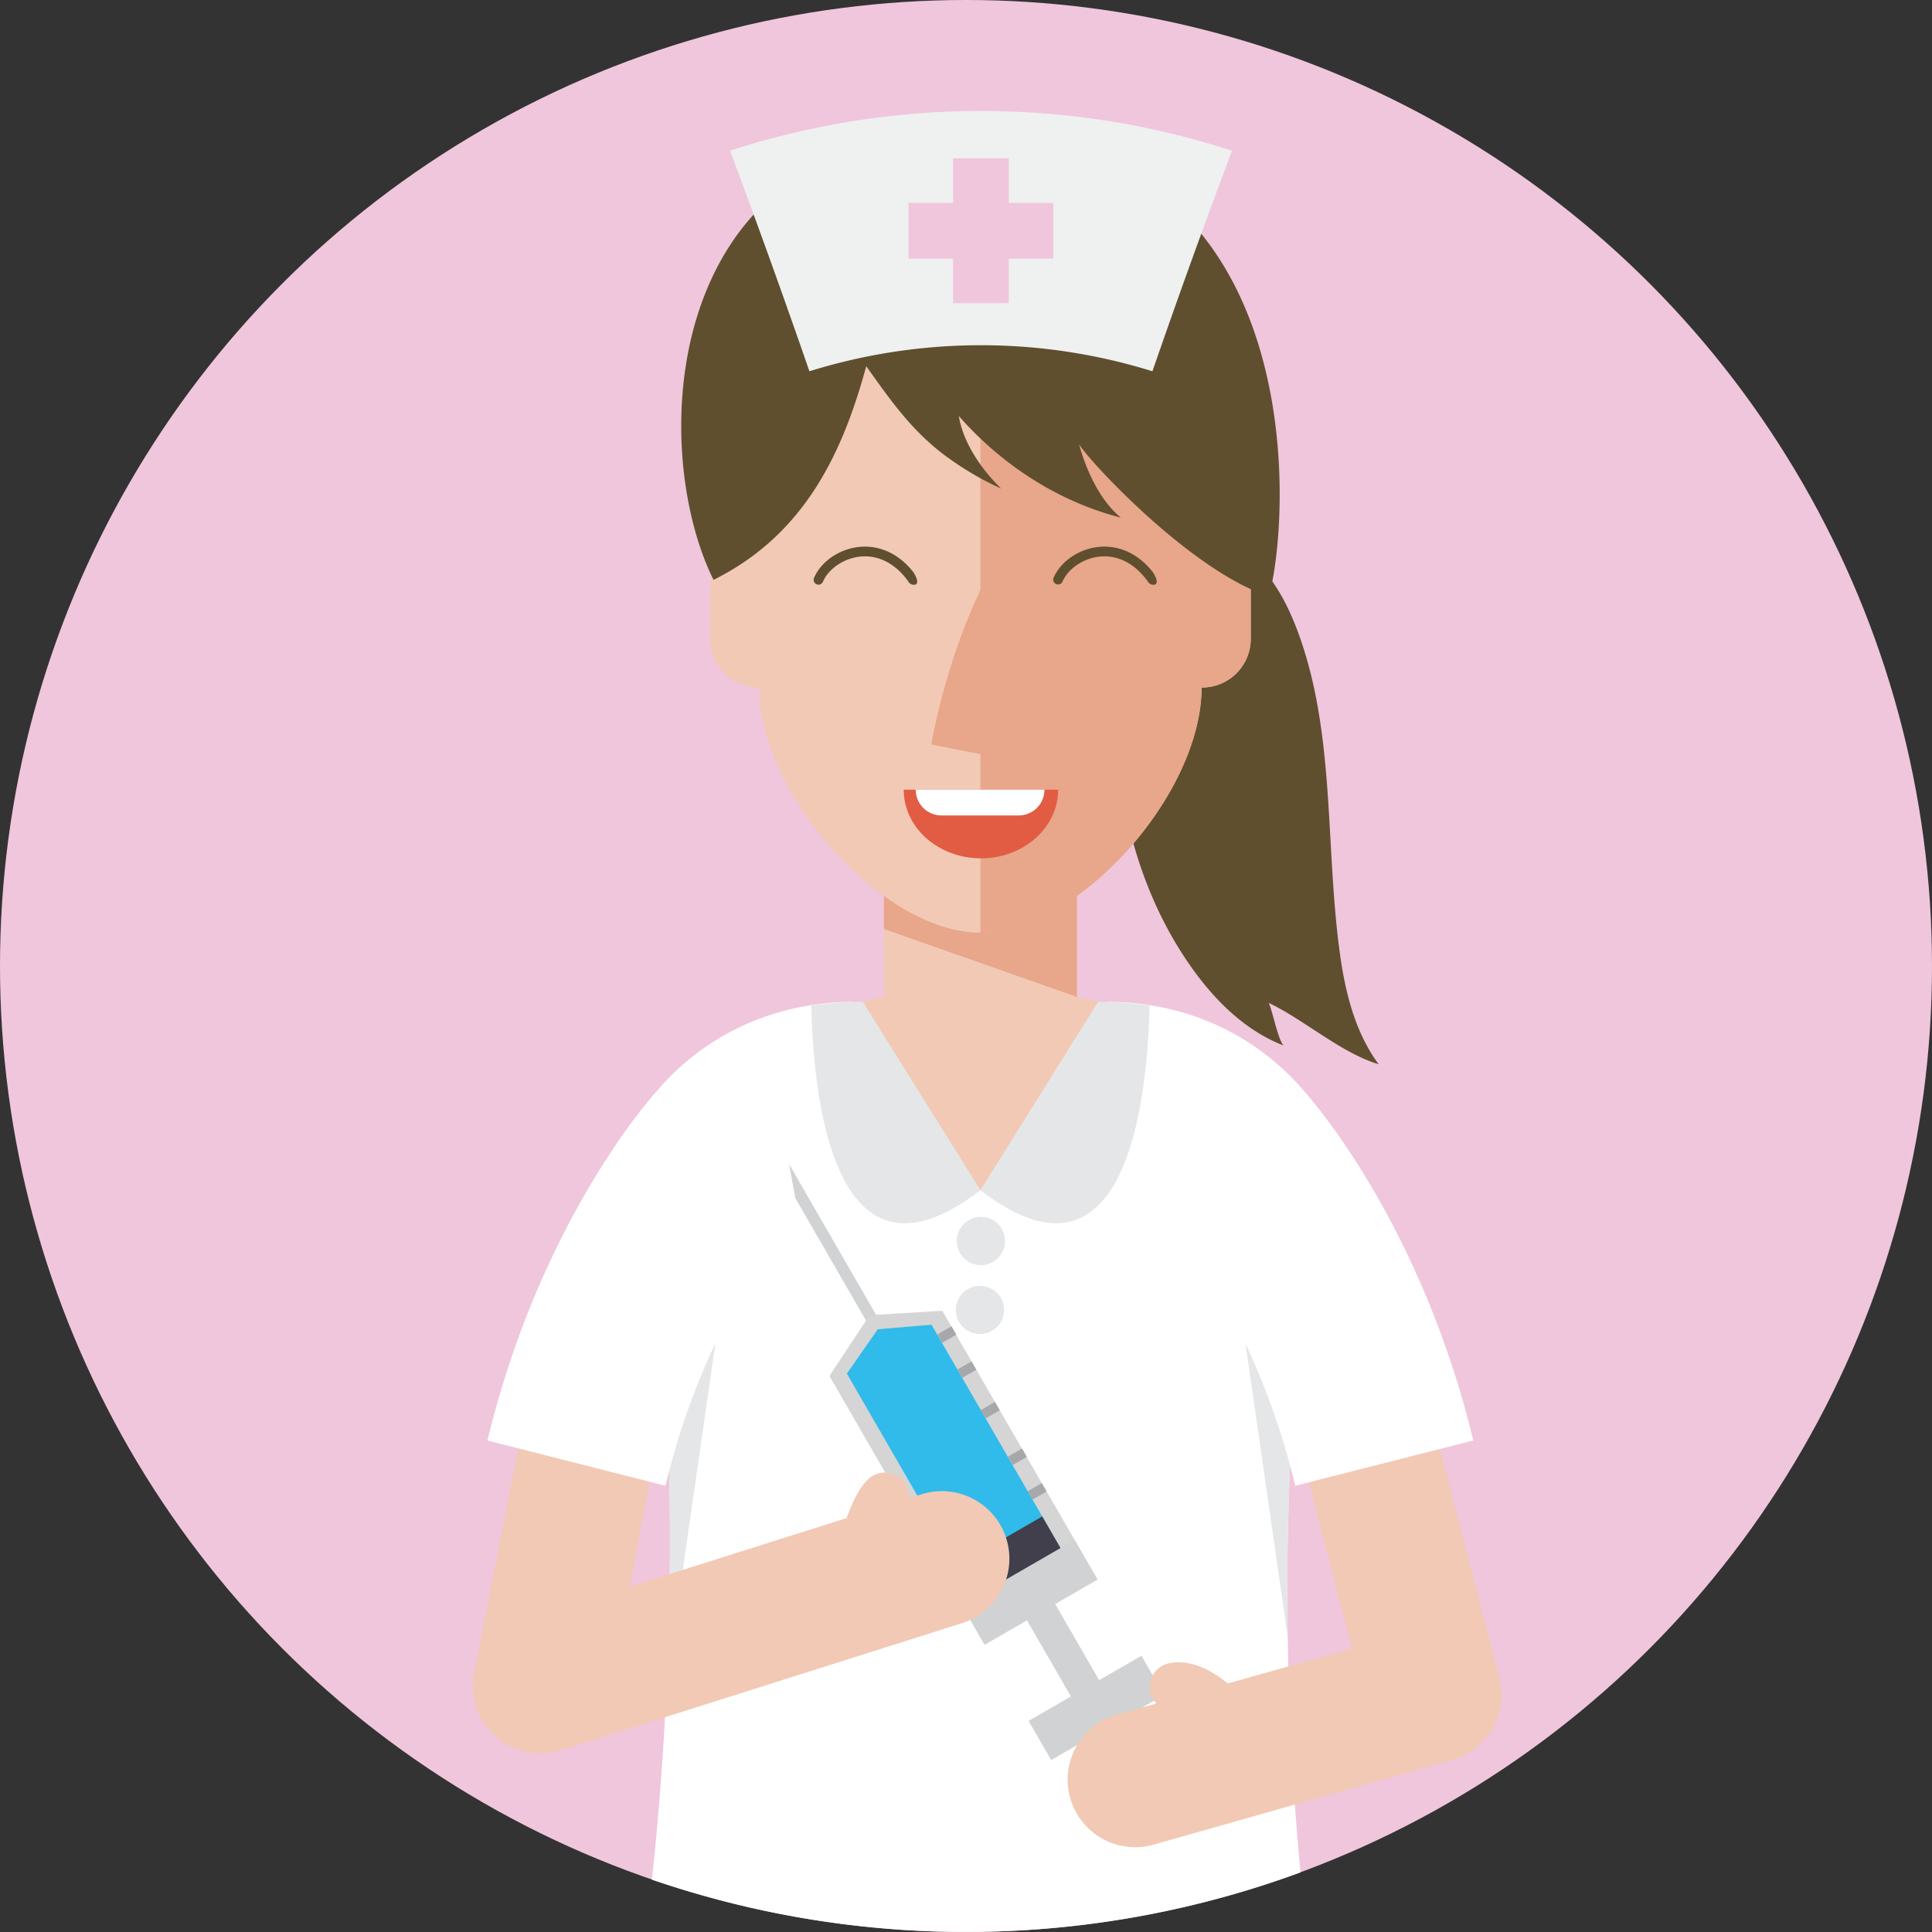
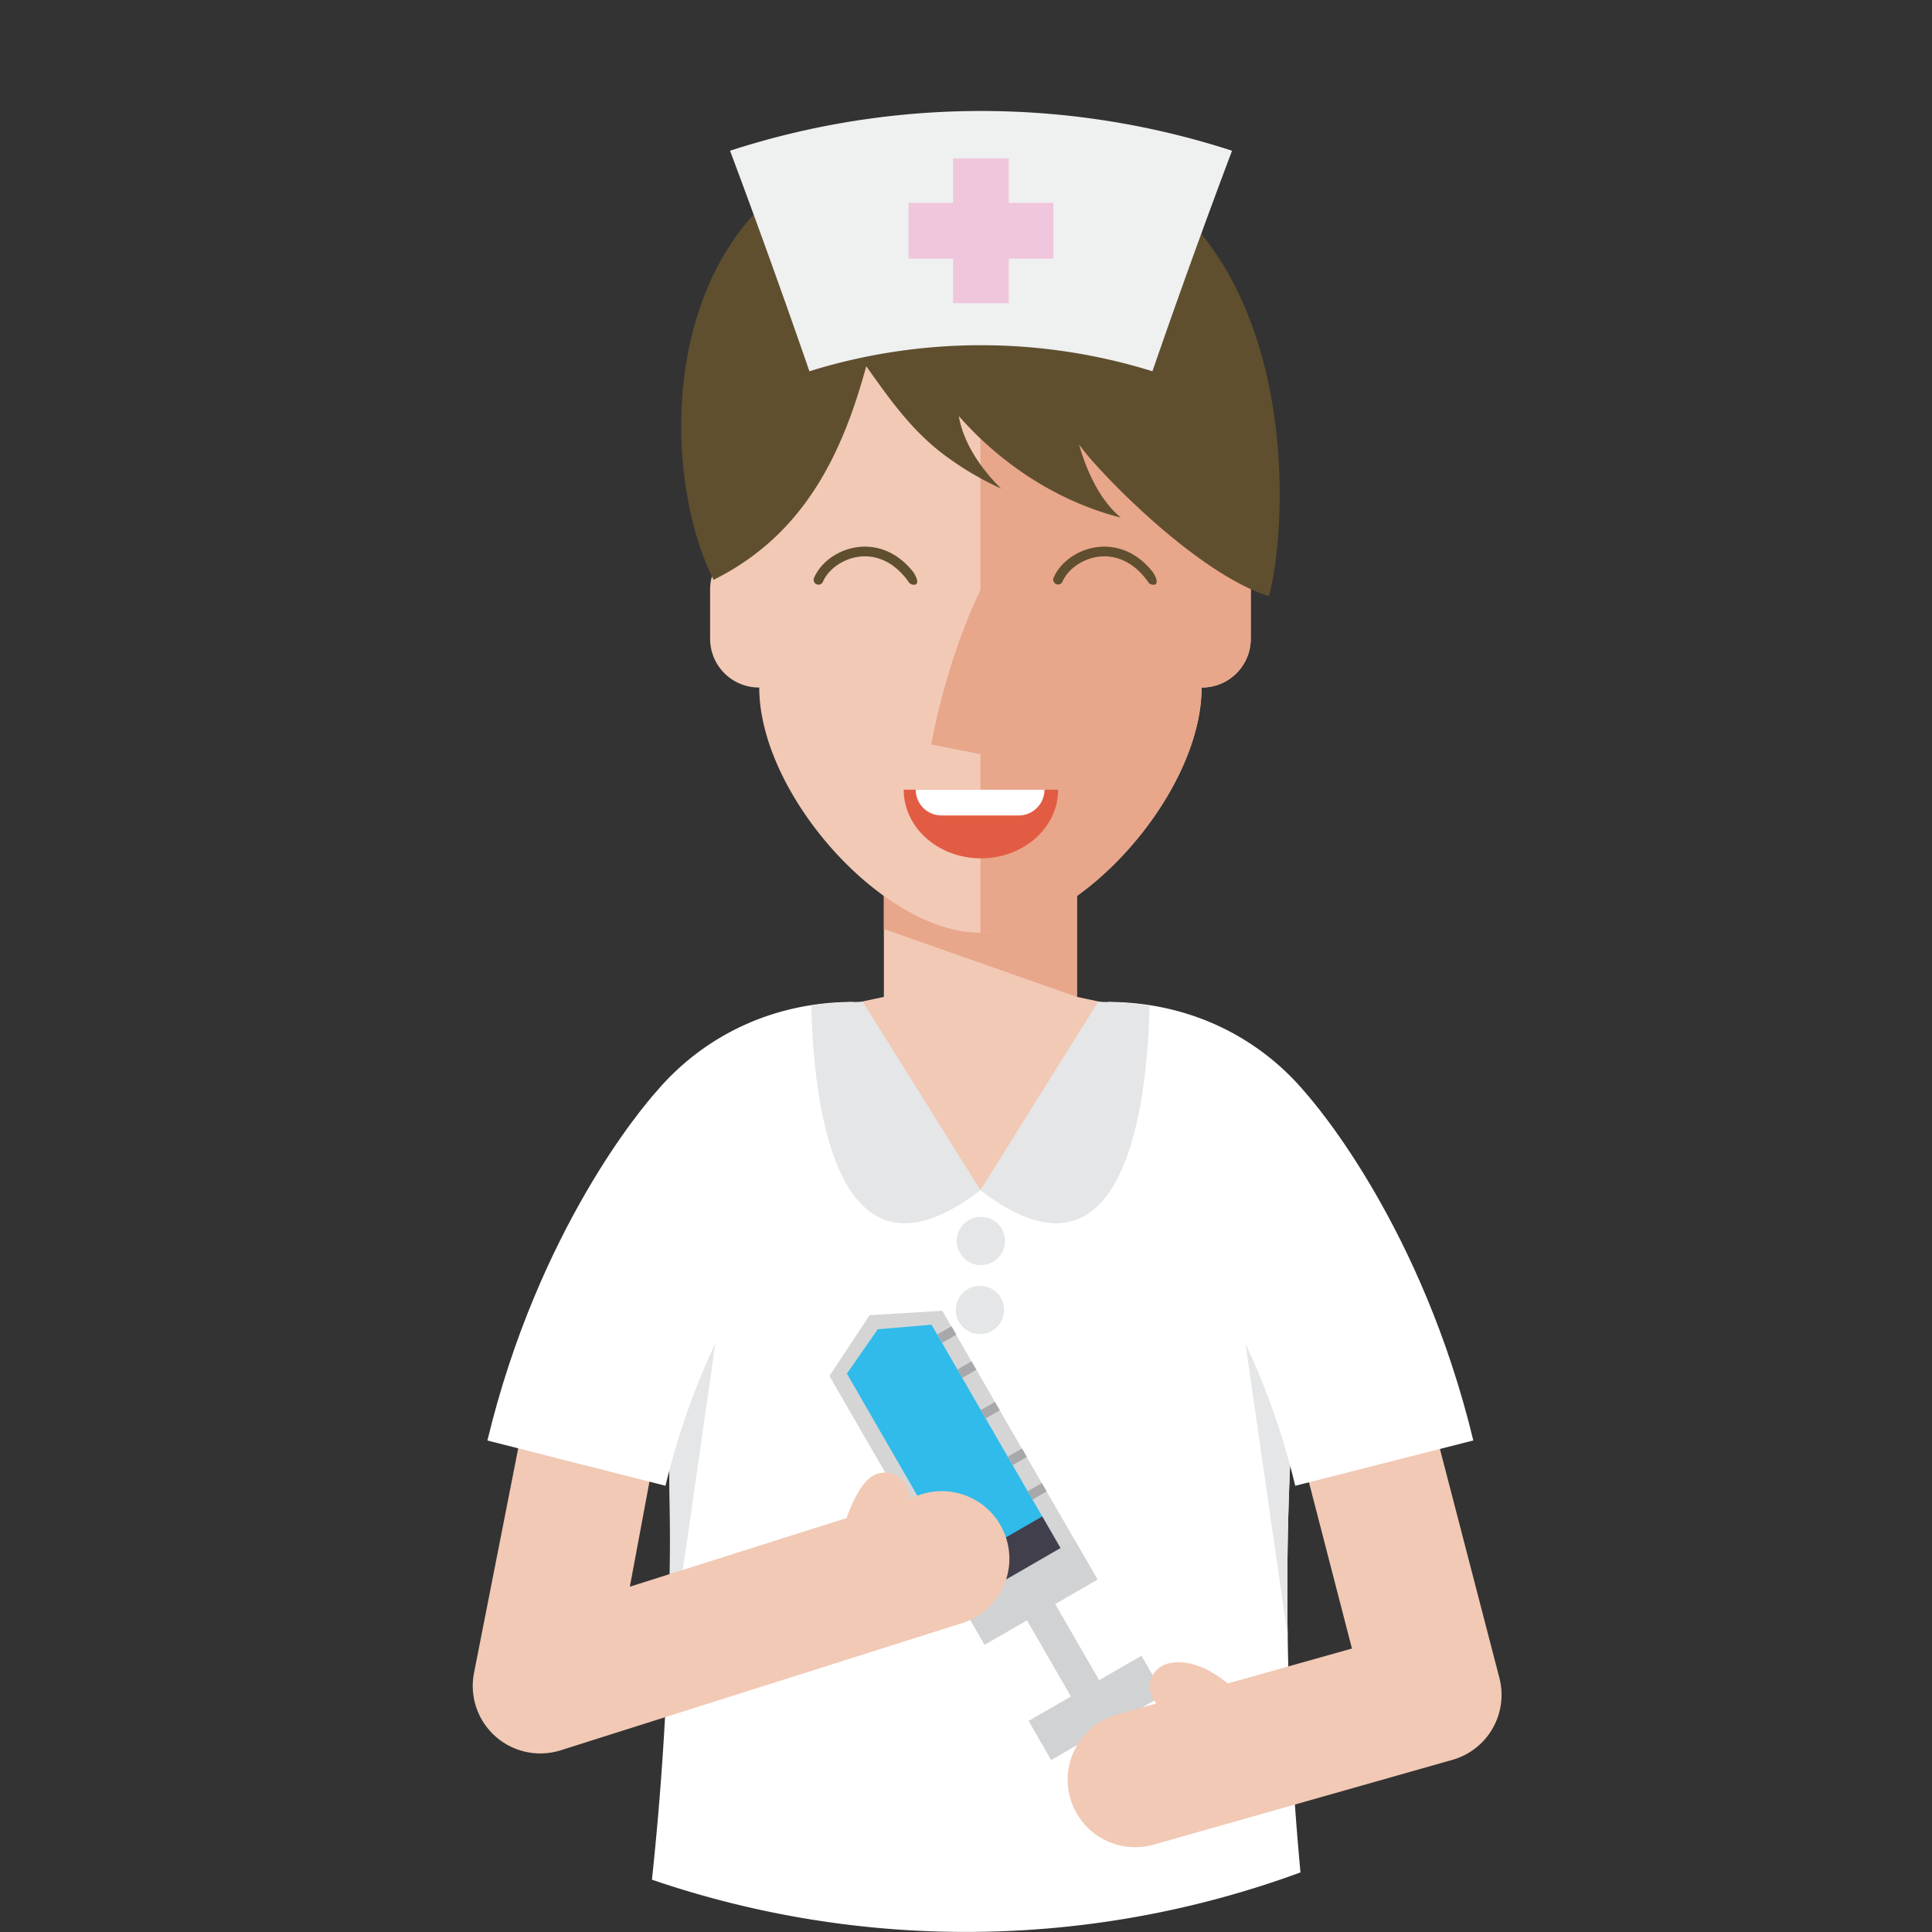
<svg xmlns="http://www.w3.org/2000/svg" width="492.22" height="492.22" viewBox="0 0 492.22 492.22">
  <rect x="0" y="0" width="492.22" height="492.22" fill="#333333" stroke="none" />
  <title>アセット 1</title>
-   <circle cx="246.11" cy="246.11" r="246.11" style="fill:#f0c6dc" />
  <polygon points="286.678 256.6 274.378 253.98 274.378 222.61 225.188 222.61 225.188 253.98 212.898 256.6 225.188 334.24 274.378 334.24 286.678 256.6" style="fill:#f2c9b5" />
  <polygon points="225.188 222.82 225.188 236.68 274.378 253.98 274.378 222.82 225.188 222.82" style="fill:#e8a68a" />
  <path d="M329.708,356.13c.27-3.56.47-5.46.47-5.46l14.29-8.53c13.92-43.17-16.35-86.87-62.27-86.87l-32.42,48-32.42-48c-45.89,0-76.17,43.7-62.27,86.87l14.31,8.53s.17,1.94.37,5.61c.62,10.92,1.67,37.09.12,72-.67,15.37-1.85,32.42-3.79,50.61a247.12,247.12,0,0,0,165.23-1.85c-2.07-22.08-3-42.45-3.26-60.09C327.598,387.59,328.998,365.75,329.708,356.13Z" style="fill:#fff" />
  <circle cx="249.658" cy="333.74" r="6.15" style="fill:#e5e6e7" />
  <circle cx="249.908" cy="316.17" r="6.15" style="fill:#e5e6e7" />
  <path d="M219.828,255.26a95.001,95.001,0,0,0-13.13.91c.57,25.56,6.38,75.32,43.09,47.05Z" style="fill:#e5e6e7" />
  <path d="M279.748,255.26a95.2,95.2,0,0,1,13.13.91c-.57,25.56-6.38,75.32-43.09,47.05Z" style="fill:#e5e6e7" />
-   <polygon points="224.898 337.92 222.348 339.4 202.628 305.25 201.038 296.58 224.898 337.92" style="fill:#d0d2d3" />
  <polygon points="279.628 402.45 250.868 419.06 211.318 350.56 221.548 335.07 240.078 333.95 279.628 402.45" style="fill:#d5d5d5" />
  <polygon points="249.758 408.83 215.758 349.95 223.628 338.66 237.328 337.5 271.328 396.38 249.758 408.83" style="fill:#30bbea" />
  <rect x="267.219" y="408.884" width="8.3" height="24.95" transform="translate(-174.323 192.136) rotate(-30)" style="fill:#d0d2d3" />
  <rect x="246.233" y="391.518" width="24.9" height="15.73" transform="translate(-165.034 182.848) rotate(-30)" style="fill:#413f4c" />
  <rect x="262.71" y="429.369" width="33.2" height="11.51" transform="translate(-180.142 197.951) rotate(-30)" style="fill:#d0d2d3" />
  <rect x="245.677" y="399.858" width="33.2" height="11.51" transform="translate(-167.668 185.48) rotate(-30)" style="fill:#d0d2d3" />
  <rect x="239.247" y="338.709" width="4.164" height="2.468" transform="matrix(0.867, -0.498, 0.498, 0.867, -137.295, 165.458)" style="fill:#a6a8ab" />
  <rect x="262.162" y="378.719" width="4.15" height="2.46" transform="translate(-154.573 183.022) rotate(-30)" style="fill:#a6a8ab" />
  <rect x="244.26" y="347.712" width="4.15" height="2.46" transform="translate(-141.468 169.917) rotate(-30)" style="fill:#a6a8ab" />
  <rect x="250.225" y="358.043" width="4.15" height="2.46" transform="translate(-145.835 174.284) rotate(-30)" style="fill:#a6a8ab" />
  <rect x="257.225" y="369.848" width="4.164" height="2.468" transform="matrix(0.867, -0.498, 0.498, 0.867, -150.42, 178.557)" style="fill:#a6a8ab" />
  <path d="M381.998,427.47l-15.29-58.88-33.37,8.48,11.1,42.93-31.64,8.9c-3.76-3.09-9.31-6.37-15-5.13a6.12,6.12,0,0,0-3.17,10.23l-10.17,2.86a17.216,17.216,0,1,0,9.69,33.04l76-21.57A17.21,17.21,0,0,0,381.998,427.47Z" style="fill:#f2c9b5" />
  <path d="M328.068,417l-11.59-80.5,13.23,19.63C328.998,365.75,327.598,387.59,328.068,417Z" style="fill:#e5e6e7" />
  <path d="M329.998,378.53c-10-41.38-28.93-62.59-29.12-62.8l31.68-37.31c2.83,3,29.78,34.6,42.8,88.57Z" style="fill:#fff" />
  <path d="M169.888,428.29c1.55-34.92.5-61.09-.12-72l13.32-19.77Z" style="fill:#e5e6e7" />
  <path d="M256.358,391.92a17.21,17.21,0,0,0-21.602-11.213l-.008.003-3.18,1a6.14,6.14,0,0,0-10.19-5c-2.42,2.12-4.32,6.21-5.68,10.05l-55.23,17.49,5.53-29.62-33.49-8.08-11.71,59.5a17.21,17.21,0,0,0,22.07,19.87l102.24-32.39a17.2,17.2,0,0,0,11.266-21.558Z" style="fill:#f2c9b5" />
  <path d="M169.538,378.53l-45.36-11.53c13-54,40-85.57,42.8-88.57l31.52,37.47.15-.16C198.458,315.94,179.518,337.15,169.538,378.53Z" style="fill:#fff" />
-   <path d="M351.238,271.14c-9.59-2.87-19-11.37-28-15.62,1,2.11,2.26,9,3.74,10.83-9.81-3.81-17.62-11.6-23.66-20.22-15.37-21.92-20.72-49.77-18.81-76.48.43-6,1.24-12.11,3.68-17.63a31.61,31.61,0,0,1,8-10.88,17,17,0,0,1,7.51-4.16c3.67-.77,7.52.31,10.8,2.14,7.8,4.36,12.64,12.61,15.84,21,9.76,25.5,7.33,53.81,10.78,80.9C342.438,251.62,344.878,262.5,351.238,271.14Z" style="fill:#5f4f2f" />
  <path d="M306.128,137.77V112.19c0-27.16-31.45-61.48-56.34-61.48s-56.35,34.29-56.35,61.48v25.58a12.42,12.42,0,0,0-12.52,12.3v12.79a12.42,12.42,0,0,0,12.52,12.3c0,27.17,31.45,62.47,56.35,62.47s56.34-35.3,56.34-62.47a12.42,12.42,0,0,0,12.53-12.3V150.07A12.42,12.42,0,0,0,306.128,137.77Z" style="fill:#f2c9b5" />
  <path d="M249.788,192.13v45.5c24.89,0,56.34-35.3,56.34-62.47a12.42,12.42,0,0,0,12.53-12.3V150.07a12.42,12.42,0,0,0-12.53-12.3V112.19c0-27.16-31.45-61.48-56.34-61.48v99.61c-9.14,19.08-12.52,39.35-12.52,39.35Z" style="fill:#e8a68a;isolation:isolate" />
  <path d="M294.408,148.85a.79.79,0,0,1-.43.12,1.6,1.6,0,0,1-1.58-.86c-3.26-4.55-7.63-6.8-12.29-6.3-4.12.44-8,3.07-9.42,6.39a1.236,1.236,0,0,1-2.26-1c1.79-4.16,6.38-7.31,11.42-7.85,3.09-.34,8.89.12,13.88,6.43C293.728,145.8,295.338,148.14,294.408,148.85Z" style="fill:#5f4f2f" />
  <path d="M233.388,148.85a.76.76,0,0,1-.43.12,1.58,1.58,0,0,1-1.57-.86c-3.27-4.55-7.63-6.8-12.29-6.3-4.12.44-8,3.07-9.43,6.39a1.236,1.236,0,1,1-2.26-1c1.8-4.16,6.39-7.31,11.43-7.85,3.09-.34,8.89.12,13.87,6.43C232.708,145.8,234.318,148.14,233.388,148.85Z" style="fill:#5f4f2f" />
  <path d="M269.588,201.19c0,9.66-8.81,17.49-19.68,17.49s-19.67-7.83-19.67-17.49Z" style="fill:#e25c43" />
  <path d="M233.298,201.19h32.8a6.56,6.56,0,0,1-6.56,6.56h-19.68a6.56,6.56,0,0,1-6.56-6.56Z" style="fill:#fff" />
  <path d="M274.918,113.22c1.67,6,4.95,13.93,10.63,18.65-16.73-4.28-31-14.17-41.27-25.88,1,6.05,4.84,12.65,10.77,18.47a76.519,76.519,0,0,1-13.05-7.52c-9.32-6.54-15.15-15-21.3-23.64-6,22-15.63,42.87-38.91,54.43-16.71-33.66-13.14-111.59,60.13-113.82,90.78-2.75,87.66,94.27,81.39,118C304.278,145.86,278.778,119,274.918,113.22Z" style="fill:#5f4f2f" />
  <path d="M293.608,94.59a147.14,147.14,0,0,0-87.39,0q-9.76-28.21-20.22-56.19a207,207,0,0,1,127.89,0Q303.358,66.36,293.608,94.59Z" style="fill:#eff0f0" />
  <polygon points="268.358 51.7 257.008 51.7 257.008 40.35 242.818 40.35 242.818 51.7 231.468 51.7 231.468 65.89 242.818 65.89 242.818 77.24 257.008 77.24 257.008 65.89 268.358 65.89 268.358 51.7" style="fill:#f0c6dc" />
</svg>